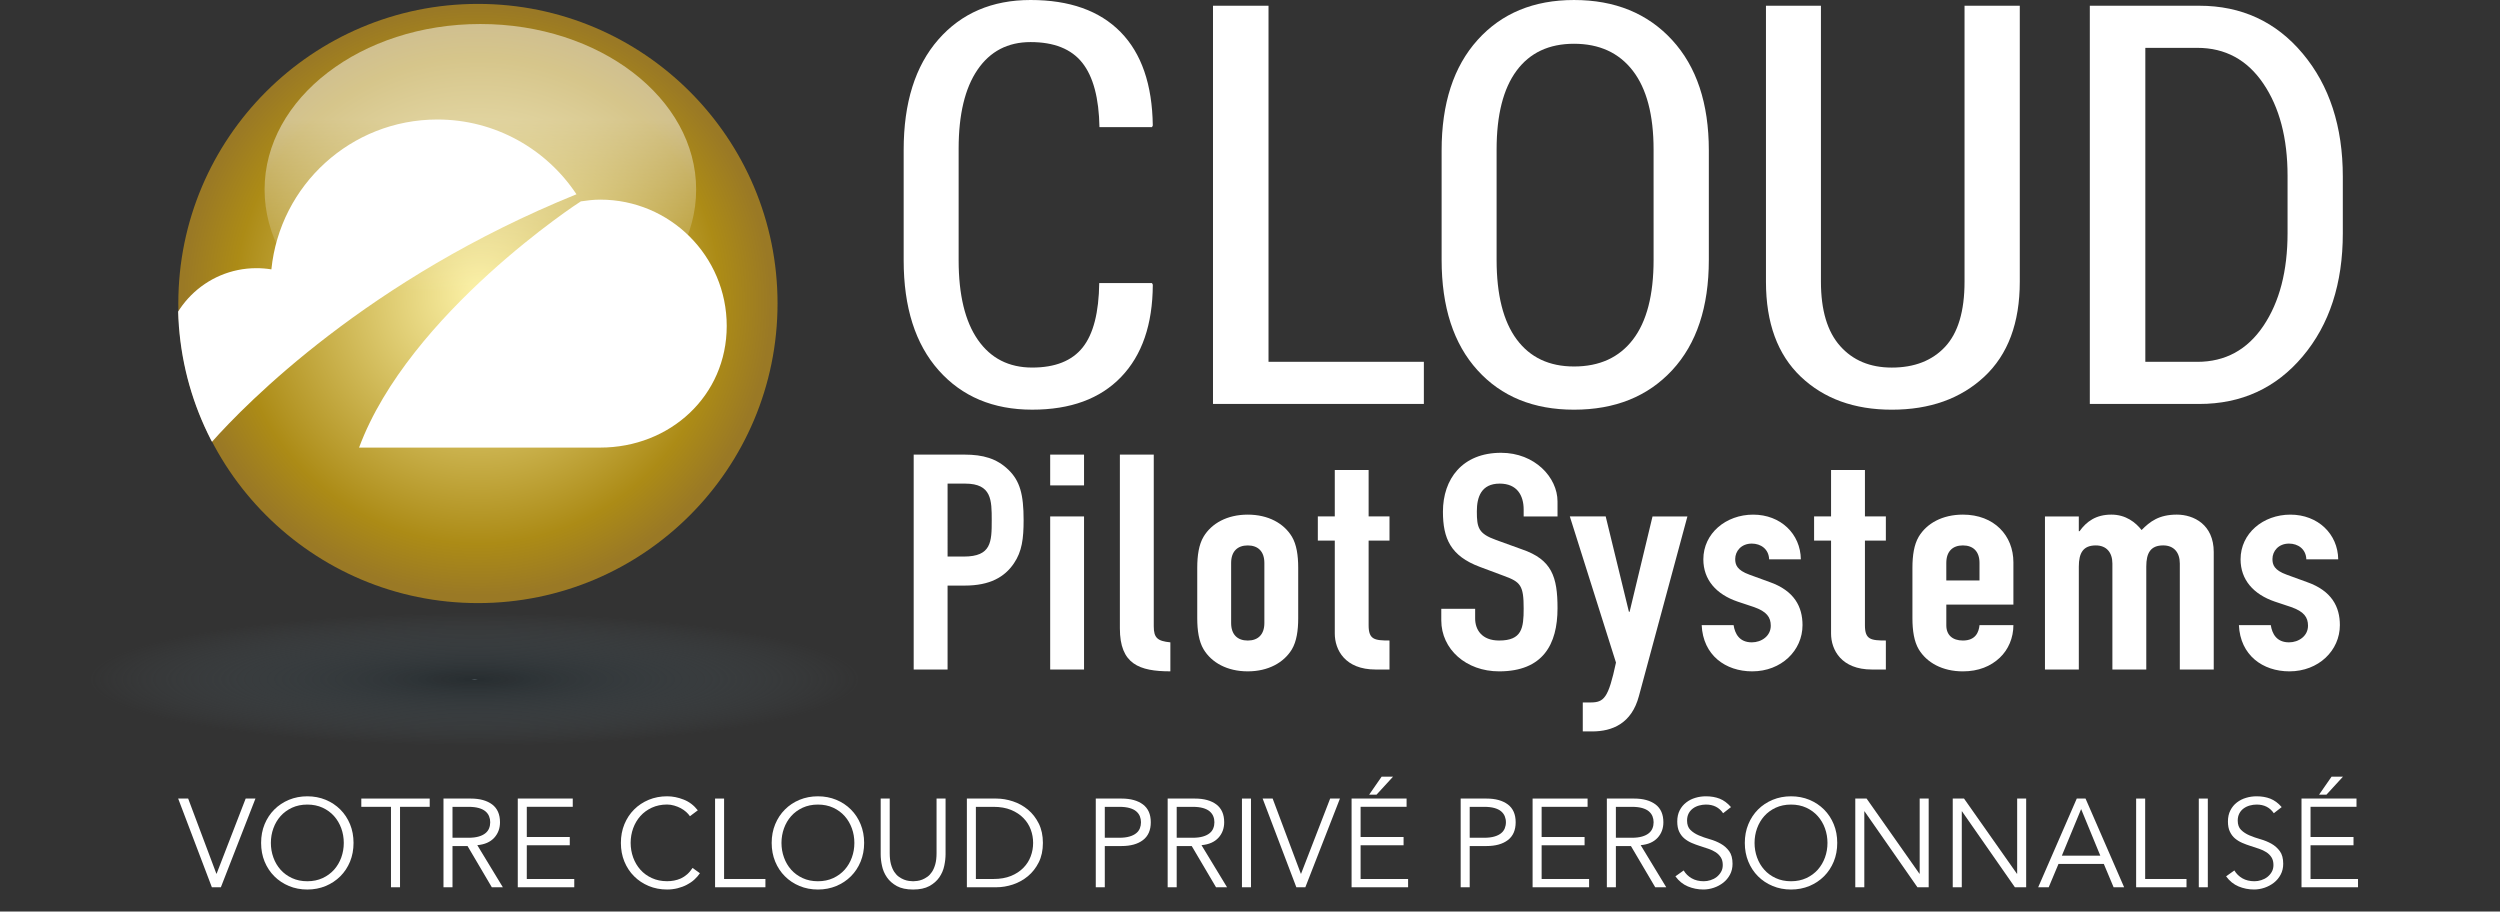
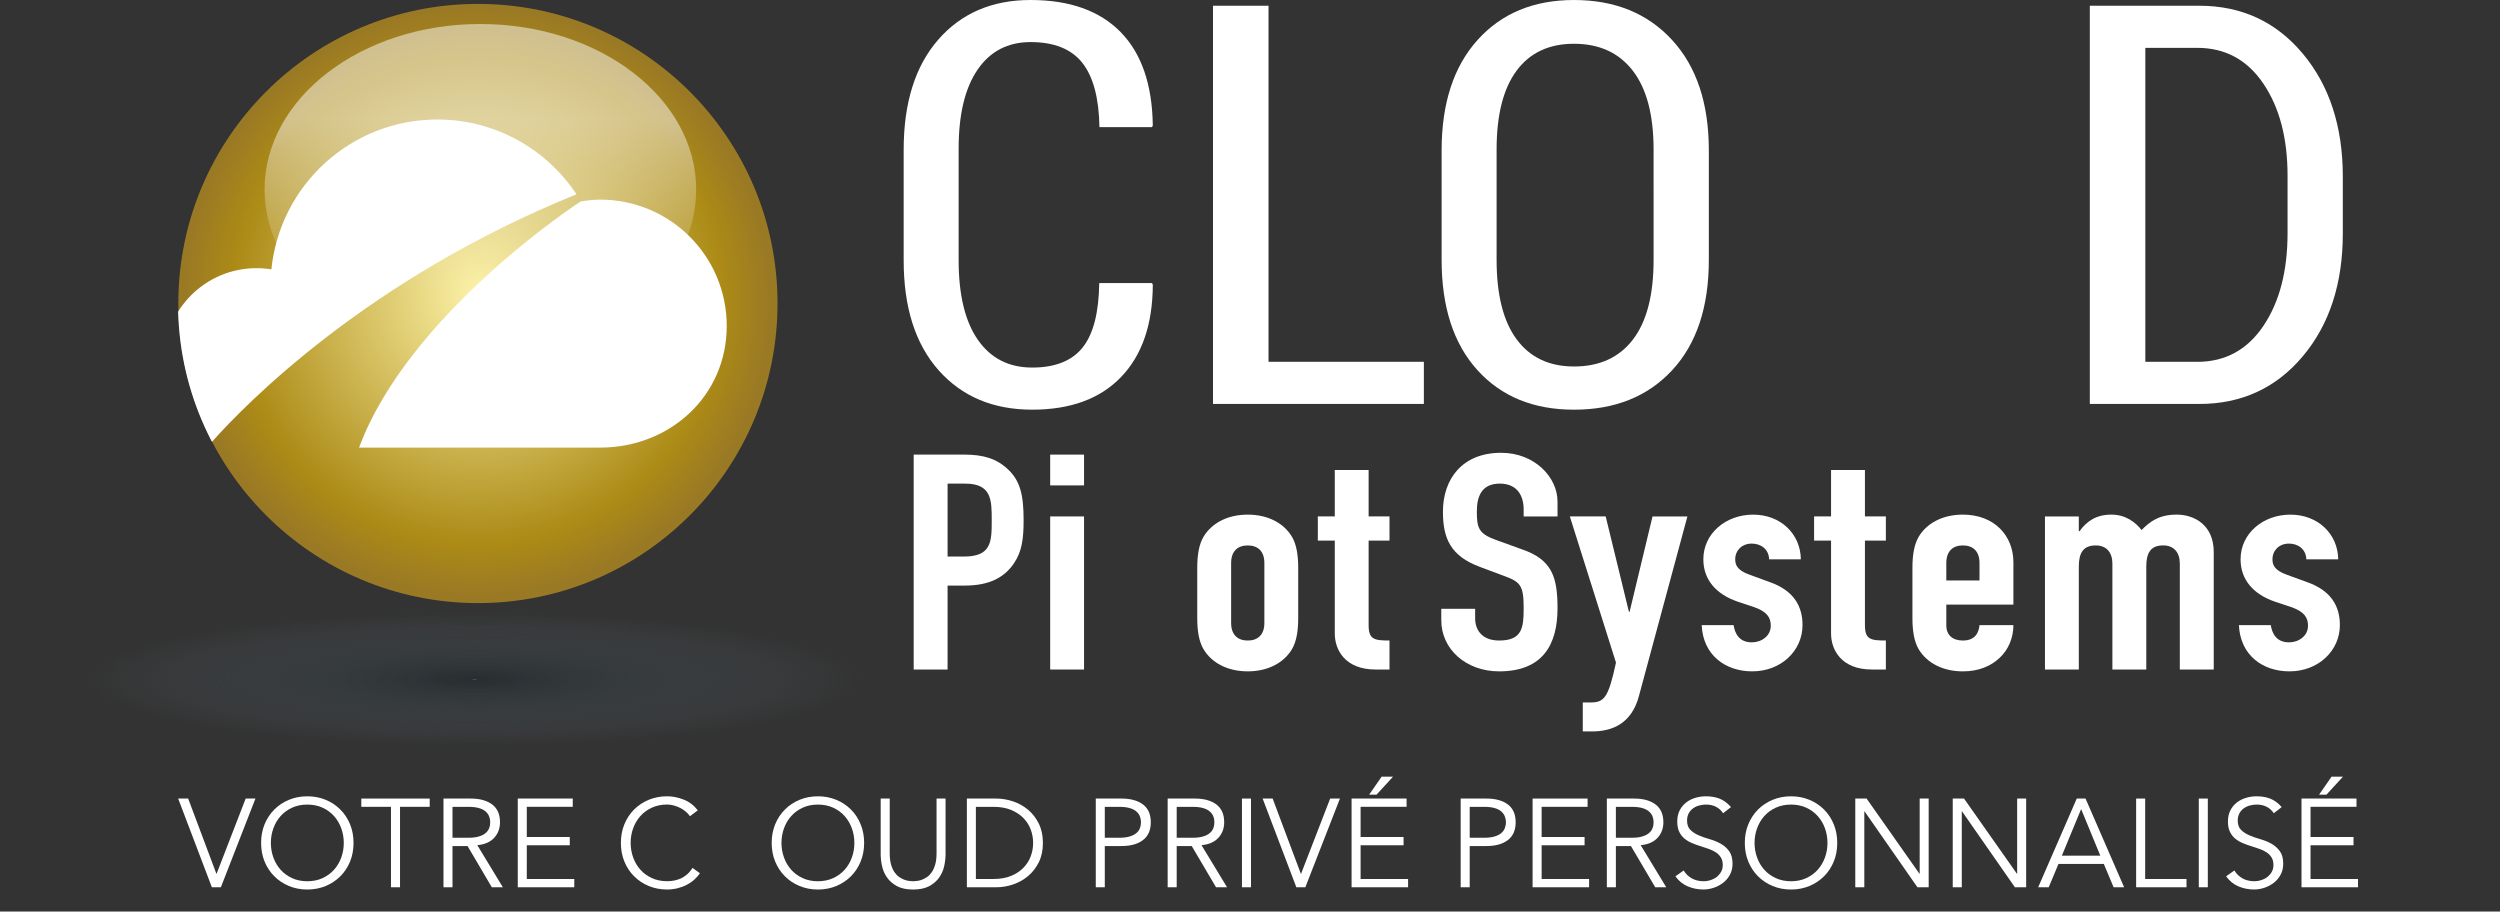
<svg xmlns="http://www.w3.org/2000/svg" xmlns:xlink="http://www.w3.org/1999/xlink" version="1.1" id="Calque_1" x="0px" y="0px" width="221.761px" height="80.857px" viewBox="0 0 221.761 80.857" enable-background="new 0 0 221.761 80.857" xml:space="preserve">
  <rect x="0" y="0" width="221.761" height="80.857" fill="#333333" stroke="none" />
  <g>
    <radialGradient id="SVGID_2_" cx="50.459" cy="-14486.536" r="34.21" gradientTransform="matrix(1 0 0 -0.172 -8.36 -2431.435)" gradientUnits="userSpaceOnUse">
      <stop offset="0" style="stop-color:#515C62" />
      <stop offset="0.009" style="stop-color:#272D30;stop-opacity:0.991" />
      <stop offset="1" style="stop-color:#515C62;stop-opacity:0" />
    </radialGradient>
    <ellipse fill="url(#SVGID_2_)" enable-background="new    " cx="42.1" cy="60.25" rx="47.617" ry="9.848" />
    <g>
      <path fill="#FFFFFF" d="M19.193,77.503h0.021l2.578-6.667h0.867l-3.067,7.868h-0.799l-2.989-7.868h0.887L19.193,77.503z" />
      <path fill="#FFFFFF" d="M31.36,74.77c0,0.6-0.104,1.152-0.309,1.657c-0.208,0.502-0.495,0.938-0.862,1.303    c-0.367,0.367-0.801,0.655-1.3,0.864c-0.5,0.206-1.043,0.311-1.628,0.311c-0.585,0-1.127-0.104-1.629-0.311    c-0.499-0.209-0.932-0.496-1.299-0.864c-0.367-0.365-0.653-0.801-0.862-1.303c-0.207-0.505-0.309-1.058-0.309-1.657    s0.102-1.151,0.309-1.655c0.208-0.504,0.495-0.939,0.862-1.306c0.367-0.367,0.801-0.655,1.299-0.863    c0.502-0.206,1.044-0.31,1.629-0.31c0.585,0,1.128,0.104,1.628,0.31c0.499,0.208,0.933,0.496,1.3,0.863    c0.367,0.366,0.654,0.802,0.862,1.306C31.257,73.618,31.36,74.17,31.36,74.77z M30.495,74.77c0-0.452-0.074-0.883-0.222-1.293    c-0.15-0.411-0.362-0.774-0.64-1.085c-0.278-0.312-0.616-0.56-1.017-0.745c-0.4-0.184-0.853-0.278-1.355-0.278    s-0.957,0.095-1.355,0.278c-0.4,0.186-0.74,0.434-1.018,0.745c-0.277,0.311-0.49,0.674-0.638,1.085    c-0.149,0.41-0.222,0.841-0.222,1.293s0.073,0.884,0.222,1.294c0.147,0.412,0.361,0.774,0.638,1.084    c0.277,0.312,0.618,0.56,1.018,0.744c0.399,0.186,0.853,0.279,1.355,0.279s0.955-0.094,1.355-0.279    c0.4-0.185,0.737-0.433,1.017-0.744c0.278-0.31,0.49-0.674,0.64-1.084C30.42,75.653,30.495,75.222,30.495,74.77z" />
      <path fill="#FFFFFF" d="M35.484,78.704h-0.802v-7.135H32.05v-0.733h6.067v0.733h-2.633V78.704z" />
      <path fill="#FFFFFF" d="M40.139,78.704h-0.8v-7.868h2.423c0.799,0,1.432,0.176,1.894,0.521c0.463,0.351,0.696,0.876,0.696,1.58    c0,0.547-0.174,1.009-0.518,1.383c-0.345,0.374-0.844,0.591-1.496,0.65l2.268,3.735h-0.979l-2.154-3.658h-1.335L40.139,78.704    L40.139,78.704z M40.139,74.313h1.422c0.356,0,0.658-0.037,0.907-0.111c0.248-0.072,0.444-0.172,0.593-0.295    c0.149-0.12,0.256-0.264,0.323-0.431s0.1-0.348,0.1-0.539c0-0.187-0.033-0.363-0.1-0.53c-0.067-0.165-0.174-0.311-0.323-0.438    c-0.149-0.126-0.345-0.223-0.593-0.294c-0.249-0.07-0.551-0.105-0.907-0.105h-1.422V74.313z" />
      <path fill="#FFFFFF" d="M46.728,77.97h4.212v0.734h-5.011v-7.868h4.877v0.733h-4.077v2.678h3.812v0.733h-3.812L46.728,77.97    L46.728,77.97z" />
      <path fill="#FFFFFF" d="M62.086,77.459c-0.135,0.2-0.3,0.39-0.495,0.567c-0.196,0.178-0.42,0.33-0.673,0.461    c-0.25,0.131-0.524,0.23-0.815,0.305c-0.294,0.073-0.604,0.112-0.929,0.112c-0.584,0-1.127-0.104-1.627-0.311    c-0.499-0.209-0.934-0.496-1.3-0.864c-0.367-0.365-0.654-0.801-0.861-1.303c-0.208-0.505-0.31-1.058-0.31-1.657    s0.103-1.151,0.31-1.655c0.208-0.504,0.494-0.939,0.861-1.306c0.366-0.367,0.801-0.655,1.3-0.863c0.5-0.206,1.043-0.31,1.627-0.31    c0.49,0,0.978,0.098,1.467,0.291c0.489,0.19,0.908,0.508,1.257,0.953l-0.699,0.523c-0.083-0.127-0.195-0.252-0.334-0.378    c-0.141-0.126-0.302-0.238-0.483-0.335c-0.182-0.096-0.377-0.173-0.585-0.232c-0.207-0.06-0.414-0.091-0.622-0.091    c-0.503,0-0.955,0.096-1.354,0.279c-0.401,0.186-0.74,0.434-1.018,0.745c-0.276,0.311-0.49,0.673-0.64,1.083    c-0.147,0.41-0.222,0.843-0.222,1.295s0.075,0.881,0.222,1.294c0.15,0.41,0.363,0.773,0.64,1.084    c0.277,0.312,0.616,0.56,1.018,0.744c0.399,0.184,0.852,0.278,1.354,0.278c0.208,0,0.414-0.017,0.618-0.057    c0.205-0.038,0.403-0.101,0.601-0.187c0.194-0.09,0.38-0.21,0.555-0.364c0.174-0.15,0.333-0.342,0.484-0.569L62.086,77.459z" />
-       <path fill="#FFFFFF" d="M64.229,77.97h3.667v0.734H63.43v-7.868h0.8V77.97z" />
      <path fill="#FFFFFF" d="M76.653,74.77c0,0.6-0.105,1.152-0.312,1.657c-0.207,0.502-0.494,0.938-0.86,1.303    c-0.365,0.368-0.801,0.655-1.3,0.864c-0.5,0.206-1.042,0.311-1.628,0.311c-0.585,0-1.128-0.104-1.629-0.311    c-0.5-0.209-0.935-0.496-1.299-0.864c-0.368-0.365-0.655-0.801-0.862-1.303c-0.207-0.505-0.312-1.058-0.312-1.657    s0.104-1.151,0.312-1.655s0.494-0.939,0.862-1.306c0.366-0.367,0.798-0.655,1.299-0.863c0.501-0.206,1.044-0.31,1.629-0.31    c0.585,0,1.127,0.104,1.628,0.31c0.5,0.208,0.935,0.496,1.3,0.863c0.366,0.366,0.655,0.802,0.86,1.306    C76.548,73.618,76.653,74.17,76.653,74.77z M75.786,74.77c0-0.452-0.073-0.883-0.222-1.293c-0.149-0.411-0.362-0.774-0.639-1.085    c-0.277-0.312-0.617-0.56-1.016-0.745c-0.401-0.184-0.852-0.278-1.356-0.278c-0.504,0-0.955,0.095-1.355,0.278    c-0.399,0.186-0.74,0.434-1.017,0.745c-0.277,0.311-0.49,0.674-0.638,1.085c-0.147,0.41-0.223,0.841-0.223,1.293    s0.075,0.884,0.223,1.294c0.148,0.412,0.361,0.774,0.638,1.084c0.277,0.312,0.618,0.56,1.017,0.744    c0.4,0.186,0.853,0.279,1.355,0.279c0.504,0,0.955-0.094,1.356-0.279c0.4-0.185,0.739-0.433,1.016-0.744    c0.277-0.31,0.49-0.674,0.639-1.084S75.786,75.222,75.786,74.77z" />
      <path fill="#FFFFFF" d="M83.876,75.77c0,0.326-0.039,0.673-0.118,1.039c-0.077,0.367-0.224,0.704-0.438,1.017    c-0.216,0.312-0.509,0.568-0.882,0.773c-0.375,0.203-0.854,0.306-1.439,0.306c-0.594,0-1.073-0.103-1.446-0.306    c-0.37-0.205-0.662-0.462-0.877-0.773c-0.215-0.312-0.36-0.649-0.438-1.017c-0.08-0.366-0.117-0.713-0.117-1.039v-4.934h0.801    v4.846c0,0.377,0.036,0.702,0.109,0.973c0.074,0.271,0.173,0.498,0.294,0.684c0.123,0.184,0.261,0.332,0.413,0.438    c0.15,0.107,0.303,0.189,0.455,0.25c0.152,0.059,0.299,0.098,0.439,0.115c0.141,0.019,0.263,0.029,0.366,0.029    c0.097,0,0.216-0.011,0.361-0.029c0.146-0.018,0.292-0.057,0.445-0.115c0.151-0.061,0.304-0.143,0.454-0.25    c0.154-0.106,0.29-0.255,0.413-0.438c0.123-0.186,0.22-0.413,0.295-0.684c0.074-0.271,0.111-0.596,0.111-0.973v-4.846h0.8    L83.876,75.77L83.876,75.77z" />
      <path fill="#FFFFFF" d="M85.766,70.836h2.611c0.489,0,0.98,0.083,1.473,0.246c0.492,0.163,0.938,0.409,1.334,0.737    c0.395,0.33,0.715,0.74,0.959,1.233s0.367,1.065,0.367,1.717c0,0.661-0.123,1.233-0.367,1.723    c-0.245,0.489-0.564,0.898-0.959,1.228c-0.397,0.329-0.842,0.577-1.334,0.74c-0.493,0.162-0.982,0.244-1.473,0.244h-2.611V70.836z     M86.565,77.97h1.555c0.602,0,1.12-0.091,1.562-0.271c0.441-0.18,0.807-0.424,1.099-0.722c0.293-0.3,0.511-0.642,0.65-1.023    c0.142-0.382,0.211-0.774,0.211-1.184c0-0.407-0.069-0.802-0.211-1.184c-0.14-0.382-0.357-0.722-0.65-1.021    c-0.292-0.3-0.658-0.541-1.099-0.724c-0.442-0.18-0.96-0.271-1.562-0.271h-1.555V77.97z" />
      <path fill="#FFFFFF" d="M97.2,70.836h2.289c0.801,0,1.432,0.176,1.896,0.521c0.463,0.351,0.695,0.876,0.695,1.58    s-0.232,1.232-0.695,1.583c-0.463,0.352-1.095,0.527-1.896,0.527H98v3.658H97.2V70.836L97.2,70.836z M98,74.313h1.289    c0.355,0,0.657-0.037,0.906-0.111c0.247-0.072,0.445-0.172,0.593-0.295c0.149-0.12,0.256-0.264,0.323-0.431    c0.066-0.167,0.099-0.348,0.099-0.539c0-0.187-0.033-0.363-0.099-0.53c-0.068-0.165-0.174-0.311-0.323-0.438    c-0.148-0.126-0.346-0.223-0.593-0.294c-0.249-0.07-0.551-0.105-0.906-0.105H98V74.313z" />
      <path fill="#FFFFFF" d="M104.378,78.704h-0.801v-7.868H106c0.8,0,1.433,0.176,1.895,0.521c0.462,0.351,0.696,0.876,0.696,1.58    c0,0.547-0.173,1.009-0.517,1.383c-0.346,0.374-0.843,0.591-1.496,0.65l2.267,3.735h-0.978l-2.156-3.658h-1.334L104.378,78.704    L104.378,78.704z M104.378,74.313h1.422c0.355,0,0.658-0.037,0.905-0.111c0.249-0.072,0.447-0.172,0.595-0.295    c0.148-0.12,0.257-0.264,0.322-0.431c0.068-0.167,0.101-0.348,0.101-0.539c0-0.187-0.032-0.363-0.101-0.53    c-0.065-0.165-0.174-0.311-0.322-0.438c-0.148-0.126-0.346-0.223-0.595-0.294c-0.247-0.07-0.549-0.105-0.905-0.105h-1.422V74.313z    " />
      <path fill="#FFFFFF" d="M110.968,78.704h-0.801v-7.868h0.801V78.704z" />
      <path fill="#FFFFFF" d="M115.39,77.503h0.022l2.579-6.667h0.868l-3.069,7.868h-0.798l-2.99-7.868h0.888L115.39,77.503z" />
      <path fill="#FFFFFF" d="M120.691,77.97h4.213v0.734h-5.013v-7.868h4.879v0.733h-4.079v2.678h3.812v0.733h-3.812V77.97z     M122.102,70.493h-0.654l1.109-1.6h1.012L122.102,70.493z" />
      <path fill="#FFFFFF" d="M129.568,70.836h2.29c0.801,0,1.432,0.176,1.894,0.521c0.463,0.351,0.694,0.876,0.694,1.58    s-0.232,1.232-0.694,1.583c-0.462,0.352-1.094,0.527-1.894,0.527h-1.489v3.658h-0.801V70.836z M130.369,74.313h1.288    c0.357,0,0.659-0.037,0.908-0.111c0.247-0.072,0.445-0.172,0.593-0.295c0.148-0.12,0.254-0.264,0.322-0.431    c0.067-0.167,0.102-0.348,0.102-0.539c0-0.187-0.035-0.363-0.102-0.53c-0.067-0.165-0.174-0.311-0.322-0.438    c-0.147-0.126-0.346-0.223-0.593-0.294c-0.249-0.07-0.551-0.105-0.908-0.105h-1.288V74.313z" />
      <path fill="#FFFFFF" d="M136.749,77.97h4.211v0.734h-5.012v-7.868h4.878v0.733h-4.077v2.678h3.81v0.733h-3.81V77.97z" />
      <path fill="#FFFFFF" d="M143.336,78.704h-0.801v-7.868h2.423c0.802,0,1.433,0.176,1.895,0.521c0.463,0.351,0.696,0.876,0.696,1.58    c0,0.547-0.172,1.009-0.517,1.383s-0.844,0.591-1.495,0.65l2.267,3.735h-0.978l-2.155-3.658h-1.335V78.704L143.336,78.704z     M143.336,74.313h1.423c0.355,0,0.659-0.037,0.906-0.111c0.248-0.072,0.446-0.172,0.595-0.295c0.147-0.12,0.255-0.264,0.322-0.431    c0.068-0.167,0.1-0.348,0.1-0.539c0-0.187-0.033-0.363-0.1-0.53c-0.067-0.165-0.175-0.311-0.322-0.438    c-0.149-0.126-0.347-0.223-0.595-0.294c-0.248-0.07-0.55-0.105-0.906-0.105h-1.423V74.313z" />
      <path fill="#FFFFFF" d="M152.848,72.137c-0.346-0.512-0.855-0.769-1.521-0.769c-0.207,0-0.412,0.03-0.612,0.085    s-0.38,0.14-0.539,0.256c-0.158,0.116-0.288,0.263-0.383,0.443c-0.096,0.183-0.143,0.394-0.143,0.64    c0,0.356,0.1,0.633,0.299,0.827c0.2,0.196,0.449,0.358,0.745,0.484c0.297,0.127,0.62,0.239,0.973,0.339    c0.352,0.101,0.677,0.233,0.972,0.4c0.297,0.166,0.544,0.388,0.746,0.66c0.199,0.274,0.299,0.648,0.299,1.122    c0,0.356-0.075,0.678-0.228,0.962c-0.152,0.285-0.352,0.523-0.601,0.717c-0.247,0.191-0.524,0.342-0.833,0.445    c-0.308,0.103-0.617,0.155-0.928,0.155c-0.482,0-0.938-0.093-1.372-0.272c-0.434-0.183-0.803-0.479-1.106-0.896l0.733-0.522    c0.171,0.289,0.406,0.521,0.71,0.696c0.303,0.174,0.66,0.261,1.074,0.261c0.199,0,0.398-0.032,0.598-0.096    c0.2-0.062,0.379-0.154,0.538-0.275c0.158-0.125,0.288-0.273,0.392-0.452c0.104-0.177,0.156-0.38,0.156-0.612    c0-0.272-0.057-0.501-0.173-0.682c-0.116-0.181-0.268-0.334-0.457-0.457c-0.188-0.121-0.403-0.223-0.644-0.305    s-0.489-0.162-0.746-0.245c-0.254-0.08-0.503-0.173-0.744-0.277c-0.24-0.104-0.454-0.234-0.645-0.394    c-0.188-0.158-0.341-0.359-0.457-0.601c-0.114-0.241-0.171-0.541-0.171-0.906c0-0.377,0.072-0.706,0.217-0.989    c0.145-0.281,0.338-0.514,0.579-0.698c0.239-0.187,0.512-0.324,0.815-0.412c0.304-0.091,0.616-0.134,0.934-0.134    c0.444,0,0.848,0.069,1.212,0.209c0.361,0.142,0.699,0.391,1.01,0.748L152.848,72.137z" />
      <path fill="#FFFFFF" d="M162.971,74.77c0,0.6-0.102,1.152-0.31,1.657c-0.208,0.502-0.495,0.938-0.861,1.303    c-0.366,0.367-0.801,0.655-1.299,0.864c-0.5,0.206-1.044,0.311-1.628,0.311c-0.585,0-1.127-0.104-1.628-0.311    c-0.5-0.209-0.935-0.496-1.302-0.864c-0.365-0.365-0.653-0.801-0.859-1.303c-0.207-0.505-0.312-1.058-0.312-1.657    s0.104-1.151,0.312-1.655c0.207-0.504,0.495-0.939,0.859-1.306c0.367-0.367,0.802-0.655,1.302-0.863    c0.5-0.206,1.043-0.31,1.628-0.31c0.584,0,1.127,0.104,1.628,0.31c0.5,0.208,0.933,0.496,1.299,0.863    c0.367,0.366,0.655,0.802,0.861,1.306C162.869,73.618,162.971,74.17,162.971,74.77z M162.105,74.77    c0-0.452-0.075-0.883-0.222-1.293c-0.149-0.411-0.363-0.774-0.64-1.085c-0.277-0.312-0.616-0.56-1.016-0.745    c-0.401-0.184-0.854-0.278-1.356-0.278c-0.504,0-0.956,0.095-1.356,0.278c-0.399,0.186-0.739,0.434-1.017,0.745    c-0.277,0.311-0.49,0.674-0.639,1.085c-0.148,0.41-0.222,0.841-0.222,1.293s0.074,0.884,0.222,1.294    c0.149,0.412,0.362,0.774,0.639,1.084c0.277,0.312,0.618,0.56,1.017,0.744c0.401,0.186,0.853,0.279,1.356,0.279    c0.503,0,0.955-0.094,1.356-0.279c0.399-0.185,0.738-0.433,1.016-0.744c0.276-0.31,0.49-0.674,0.64-1.084    C162.031,75.653,162.105,75.222,162.105,74.77z" />
      <path fill="#FFFFFF" d="M170.262,77.503h0.022v-6.667h0.799v7.868h-0.999l-4.69-6.734h-0.021v6.734h-0.801v-7.868h1.003    L170.262,77.503z" />
      <path fill="#FFFFFF" d="M178.907,77.503h0.024v-6.667h0.799v7.868h-1l-4.69-6.734h-0.021v6.734h-0.802v-7.868h1.001    L178.907,77.503z" />
      <path fill="#FFFFFF" d="M181.729,78.704h-0.933l3.422-7.868h0.778l3.423,7.868h-0.933l-0.867-2.067h-4.023L181.729,78.704z     M182.896,75.903h3.411l-1.701-4.133L182.896,75.903z" />
      <path fill="#FFFFFF" d="M190.286,77.97h3.667v0.734h-4.468v-7.868h0.801V77.97z" />
      <path fill="#FFFFFF" d="M195.843,78.704h-0.8v-7.868h0.8V78.704z" />
      <path fill="#FFFFFF" d="M201.697,72.137c-0.347-0.512-0.855-0.769-1.522-0.769c-0.208,0-0.41,0.03-0.611,0.085    s-0.379,0.14-0.539,0.256c-0.159,0.116-0.288,0.263-0.383,0.443c-0.097,0.183-0.146,0.394-0.146,0.64    c0,0.356,0.102,0.633,0.299,0.827c0.202,0.196,0.45,0.358,0.746,0.484c0.296,0.127,0.62,0.239,0.972,0.339    c0.352,0.101,0.677,0.233,0.974,0.4c0.295,0.166,0.543,0.388,0.744,0.66c0.201,0.274,0.3,0.648,0.3,1.122    c0,0.356-0.076,0.678-0.229,0.962c-0.151,0.285-0.352,0.523-0.6,0.717c-0.247,0.191-0.526,0.342-0.833,0.445    c-0.307,0.103-0.617,0.155-0.927,0.155c-0.483,0-0.939-0.093-1.372-0.272c-0.433-0.183-0.803-0.479-1.105-0.896l0.732-0.522    c0.171,0.289,0.408,0.521,0.709,0.696c0.304,0.174,0.661,0.261,1.075,0.261c0.201,0,0.399-0.032,0.598-0.096    c0.2-0.062,0.379-0.154,0.538-0.275c0.158-0.125,0.291-0.273,0.393-0.452c0.103-0.177,0.155-0.38,0.155-0.612    c0-0.272-0.057-0.501-0.171-0.682s-0.267-0.334-0.457-0.457c-0.187-0.121-0.403-0.223-0.644-0.305    c-0.242-0.082-0.491-0.162-0.745-0.245c-0.257-0.08-0.505-0.173-0.746-0.277c-0.241-0.104-0.455-0.234-0.646-0.394    c-0.188-0.158-0.339-0.359-0.454-0.601c-0.116-0.241-0.174-0.541-0.174-0.906c0-0.377,0.072-0.706,0.219-0.989    c0.143-0.281,0.336-0.514,0.577-0.698c0.241-0.187,0.515-0.324,0.817-0.412c0.304-0.091,0.615-0.134,0.934-0.134    c0.444,0,0.848,0.069,1.21,0.209c0.362,0.142,0.701,0.391,1.011,0.748L201.697,72.137z" />
      <path fill="#FFFFFF" d="M204.954,77.97h4.212v0.734h-5.012v-7.868h4.878v0.733h-4.077v2.678h3.812v0.733h-3.812L204.954,77.97    L204.954,77.97z M206.365,70.493h-0.655l1.111-1.6h1.011L206.365,70.493z" />
    </g>
    <g>
      <g>
        <path fill="#FFFFFF" d="M81.048,40.326h4.507c1.65,0,2.859,0.347,3.888,1.337c1.032,0.992,1.356,2.197,1.356,4.469     c0,1.661-0.147,2.784-0.854,3.83c-0.825,1.231-2.149,1.982-4.36,1.982h-1.531v7.445h-3.006L81.048,40.326L81.048,40.326z      M84.055,49.369h1.444c2.446,0,2.472-1.31,2.472-3.212c0-1.786,0-3.258-2.354-3.258h-1.562V49.369L84.055,49.369z" />
        <path fill="#FFFFFF" d="M93.156,40.326h3.003v2.731h-3.003V40.326z M93.156,45.81h3.003v13.58h-3.003V45.81z" />
-         <path fill="#FFFFFF" d="M99.338,40.326h3.006v15.232c0,1.016,0.323,1.312,1.473,1.421v2.572c-2.77,0-4.479-0.645-4.479-3.809     V40.326z" />
        <path fill="#FFFFFF" d="M106.201,50.364c0-1.1,0.146-2.063,0.561-2.757c0.707-1.18,2.092-1.957,3.919-1.957     c1.826,0,3.208,0.777,3.918,1.957c0.413,0.693,0.558,1.657,0.558,2.757v4.471c0,1.1-0.146,2.064-0.558,2.76     c-0.71,1.178-2.093,1.957-3.918,1.957c-1.827,0-3.213-0.778-3.919-1.957c-0.415-0.695-0.561-1.66-0.561-2.76V50.364z      M109.207,55.267c0,1.018,0.56,1.552,1.475,1.552c0.911,0,1.473-0.534,1.473-1.552v-5.331c0-1.02-0.562-1.554-1.473-1.554     c-0.915,0-1.475,0.534-1.475,1.554V55.267z" />
        <path fill="#FFFFFF" d="M118.4,41.689h3.003v4.12h1.851v2.144h-1.851v7.522c0,1.262,0.529,1.341,1.851,1.341v2.573h-1.233     c-2.709,0-3.62-1.743-3.62-3.189v-8.248h-1.504v-2.145h1.504V41.689z" />
      </g>
      <path fill="#FFFFFF" d="M138.16,45.81h-3.004v-0.611c0-1.258-0.591-2.301-2.123-2.301c-1.648,0-2.03,1.206-2.03,2.461    c0,1.467,0.144,1.977,1.709,2.541l2.294,0.83c2.654,0.908,3.154,2.434,3.154,5.221c0,3.217-1.297,5.602-5.183,5.602    c-2.92,0-5.128-1.957-5.128-4.527v-1.021h3.003v0.857c0,0.993,0.59,1.956,2.125,1.956c2.028,0,2.179-1.099,2.179-2.839    c0-2.033-0.264-2.354-1.739-2.891l-2.15-0.804c-2.592-0.966-3.272-2.519-3.272-4.894c0-2.893,1.71-5.225,5.158-5.225    c3.003,0,5.006,2.197,5.006,4.311L138.16,45.81L138.16,45.81z" />
      <path fill="#FFFFFF" d="M142.432,45.81l2.061,8.461h0.06l2.033-8.461h3.095l-4.302,15.936c-0.65,2.438-2.358,3.135-4.153,3.135    h-0.826v-2.57h0.677c1.21,0,1.591-0.378,2.268-3.537l-4.094-12.965h3.183V45.81z" />
      <path fill="#FFFFFF" d="M156.929,49.613c-0.032-0.91-0.739-1.394-1.536-1.394c-0.94,0-1.473,0.672-1.473,1.368    c0,0.505,0.15,0.989,1.27,1.392l1.767,0.644c2.227,0.776,2.934,2.22,2.934,3.829c0,2.249-1.873,4.1-4.465,4.1    c-2.359,0-4.361-1.424-4.479-4.1h2.83c0.118,0.748,0.5,1.527,1.617,1.527c0.857,0,1.681-0.563,1.681-1.473    c0-0.752-0.354-1.26-1.5-1.66l-1.445-0.482c-1.887-0.643-3.036-1.93-3.036-3.751c0-2.302,2.006-3.963,4.419-3.963    c2.444,0,4.201,1.713,4.23,3.963H156.929L156.929,49.613z" />
      <path fill="#FFFFFF" d="M162.424,41.689h3.004v4.12h1.856v2.144h-1.856v7.522c0,1.262,0.529,1.341,1.856,1.341v2.573h-1.238    c-2.709,0-3.623-1.743-3.623-3.189v-8.248h-1.505v-2.145h1.505V41.689L162.424,41.689z" />
      <path fill="#FFFFFF" d="M172.647,53.63v1.846c0,0.859,0.559,1.341,1.471,1.341c1.149,0,1.414-0.772,1.474-1.365h3.006    c0,1.123-0.443,2.169-1.209,2.892c-0.793,0.75-1.882,1.209-3.27,1.209c-1.826,0-3.21-0.779-3.919-1.957    c-0.412-0.695-0.559-1.66-0.559-2.76v-4.473c0-1.1,0.147-2.062,0.559-2.756c0.708-1.18,2.093-1.958,3.919-1.958    c2.77,0,4.479,1.851,4.479,4.233v3.748H172.647L172.647,53.63z M172.647,51.489h2.944v-1.554c0-1.02-0.562-1.554-1.474-1.554    c-0.912,0-1.471,0.534-1.471,1.554V51.489z" />
      <path fill="#FFFFFF" d="M181.396,45.81h3.003v1.312h0.063c0.618-0.854,1.443-1.473,2.826-1.473c1.295,0,2.15,0.697,2.681,1.367    c0.739-0.749,1.533-1.367,3.124-1.367c1.504,0,3.275,0.882,3.275,3.321v10.42h-3.009v-9.4c0-0.99-0.531-1.61-1.475-1.61    c-1.117,0-1.5,0.67-1.5,1.878v9.133h-3.006v-9.4c0-0.99-0.529-1.61-1.471-1.61c-1.124,0-1.507,0.67-1.507,1.878v9.133h-3.003    V45.81L181.396,45.81z" />
      <path fill="#FFFFFF" d="M204.582,49.613c-0.032-0.91-0.738-1.394-1.535-1.394c-0.94,0-1.471,0.672-1.471,1.368    c0,0.505,0.147,0.989,1.268,1.392l1.768,0.644c2.239,0.776,2.945,2.22,2.945,3.829c0,2.249-1.886,4.1-4.478,4.1    c-2.357,0-4.362-1.424-4.478-4.1h2.828c0.116,0.748,0.5,1.527,1.618,1.527c0.856,0,1.683-0.563,1.683-1.473    c0-0.752-0.354-1.26-1.503-1.66l-1.445-0.482c-1.884-0.643-3.034-1.93-3.034-3.751c0-2.302,2.001-3.963,4.419-3.963    c2.444,0,4.213,1.713,4.243,3.963H204.582L204.582,49.613z" />
    </g>
    <g>
      <path fill="#FFFFFF" d="M102.186,25.108l0.073,0.146c-0.015,3.527-0.954,6.256-2.814,8.188c-1.859,1.934-4.487,2.898-7.885,2.898    c-3.461,0-6.227-1.162-8.297-3.492c-2.07-2.331-3.104-5.58-3.104-9.754v-9.801c0-4.174,1.022-7.432,3.068-9.777    C85.273,1.173,88.003,0,91.416,0c3.458,0,6.121,0.946,7.981,2.837c1.859,1.893,2.813,4.658,2.861,8.296l-0.073,0.147h-4.658    C97.481,8.69,96.971,6.786,96,5.565c-0.97-1.22-2.499-1.832-4.584-1.832c-2.023,0-3.591,0.82-4.707,2.456    s-1.674,3.969-1.674,6.997v9.893c0,3.078,0.569,5.435,1.71,7.07c1.141,1.637,2.746,2.455,4.815,2.455    c2.038,0,3.531-0.596,4.477-1.783c0.947-1.189,1.436-3.094,1.469-5.714L102.186,25.108L102.186,25.108z" />
      <path fill="#FFFFFF" d="M112.523,32.096h13.78v3.737h-18.705V0.509h4.925V32.096z" />
      <path fill="#FFFFFF" d="M151.581,23.048c0,4.188-1.084,7.451-3.25,9.789c-2.168,2.336-5.07,3.504-8.71,3.504    c-3.591,0-6.445-1.165-8.563-3.504c-2.12-2.338-3.18-5.602-3.18-9.789v-9.705c0-4.173,1.064-7.438,3.192-9.801    c2.127-2.362,4.976-3.541,8.551-3.541c3.623,0,6.521,1.179,8.696,3.541c2.176,2.362,3.264,5.628,3.264,9.801V23.048    L151.581,23.048z M146.68,13.271c0-3.074-0.615-5.406-1.844-6.999c-1.229-1.592-2.968-2.39-5.216-2.39    c-2.216,0-3.914,0.797-5.094,2.39c-1.181,1.593-1.771,3.925-1.771,6.999v9.777c0,3.105,0.594,5.458,1.783,7.06    c1.188,1.601,2.882,2.401,5.083,2.401c2.265,0,4.007-0.797,5.228-2.39c1.222-1.593,1.832-3.95,1.832-7.071L146.68,13.271    L146.68,13.271z" />
-       <path fill="#FFFFFF" d="M179.164,0.509v24.479c0,3.656-1.047,6.462-3.141,8.419c-2.095,1.957-4.833,2.935-8.213,2.935    c-3.331,0-6.024-0.978-8.079-2.935c-2.054-1.958-3.082-4.763-3.082-8.419V0.509h4.876v24.479c0,2.524,0.566,4.425,1.699,5.701    c1.132,1.277,2.66,1.917,4.585,1.917c2.005,0,3.582-0.614,4.731-1.844c1.147-1.229,1.723-3.153,1.723-5.774V0.509H179.164z" />
      <path fill="#FFFFFF" d="M185.376,35.833V0.509h9.705c3.751,0,6.814,1.416,9.182,4.246c2.369,2.828,3.555,6.469,3.555,10.917v5.021    c0,4.464-1.186,8.103-3.555,10.916c-2.368,2.815-5.431,4.224-9.182,4.224H185.376L185.376,35.833z M190.3,4.245v27.851h4.611    c2.474,0,4.427-1.06,5.859-3.183c1.431-2.123,2.147-4.869,2.147-8.24v-5.078c0-3.339-0.716-6.064-2.147-8.177    c-1.432-2.115-3.385-3.173-5.859-3.173H190.3z" />
    </g>
    <g>
      <radialGradient id="SVGID_3_" cx="50.68" cy="-3827.182" r="26.066" fx="51.029" fy="-3826.468" gradientTransform="matrix(1 0 0 -1 -8.36 -3800.424)" gradientUnits="userSpaceOnUse">
        <stop offset="0" style="stop-color:#FDF3A9" />
        <stop offset="0.828" style="stop-color:#AC8B16" />
        <stop offset="1" style="stop-color:#9A7925" />
      </radialGradient>
      <path fill="url(#SVGID_3_)" d="M68.971,26.914c0,14.681-11.889,26.583-26.569,26.583c-14.681,0-26.584-11.902-26.584-26.583    c0-14.668,11.903-26.568,26.584-26.568C57.082,0.346,68.971,12.246,68.971,26.914z" />
      <linearGradient id="SVGID_5_" gradientUnits="userSpaceOnUse" x1="50.97" y1="-3811.052" x2="50.97" y2="-3826.441" gradientTransform="matrix(1 0 0 -1 -8.36 -3800.424)">
        <stop offset="0" style="stop-color:#FFFFFF;stop-opacity:0.5" />
        <stop offset="1" style="stop-color:#FFFFFF;stop-opacity:0" />
      </linearGradient>
      <path fill="url(#SVGID_5_)" d="M23.47,16.811c0-8.101,8.569-14.681,19.14-14.681c10.572,0,19.141,6.579,19.141,14.681    c0,8.118-8.569,14.698-19.141,14.698C32.039,31.509,23.47,24.929,23.47,16.811z" />
    </g>
    <g>
      <g>
        <defs>
          <path id="SVGID_47_" d="M68.886,26.893c0,14.668-11.876,26.558-26.539,26.558c-14.67,0-26.557-11.89-26.557-26.558      c0-14.65,11.887-26.542,26.557-26.542C57.009,0.351,68.886,12.242,68.886,26.893z" />
        </defs>
        <clipPath id="SVGID_6_">
          <use xlink:href="#SVGID_47_" overflow="visible" />
        </clipPath>
        <g id="XMLID_16_" clip-path="url(#SVGID_6_)">
          <path id="XMLID_18_" fill="#FFFFFF" d="M51.135,17.233c-2.649-3.995-7.187-6.632-12.339-6.632      c-7.667,0-13.97,5.829-14.723,13.294c-0.428-0.07-0.87-0.107-1.323-0.107c-4.526,0-8.198,3.674-8.198,8.203      c0,3.101,1.72,5.796,4.258,7.191C21.821,35.802,32.635,24.729,51.135,17.233z" />
          <path id="XMLID_17_" fill="#FFFFFF" d="M64.464,28.915c0-6.205-5.029-11.207-11.229-11.207c-0.582,0-1.152,0.072-1.709,0.154      c-0.009-0.018-15.241,9.897-19.675,21.841h21.385C59.437,39.703,64.464,35.114,64.464,28.915z" />
        </g>
      </g>
    </g>
  </g>
</svg>